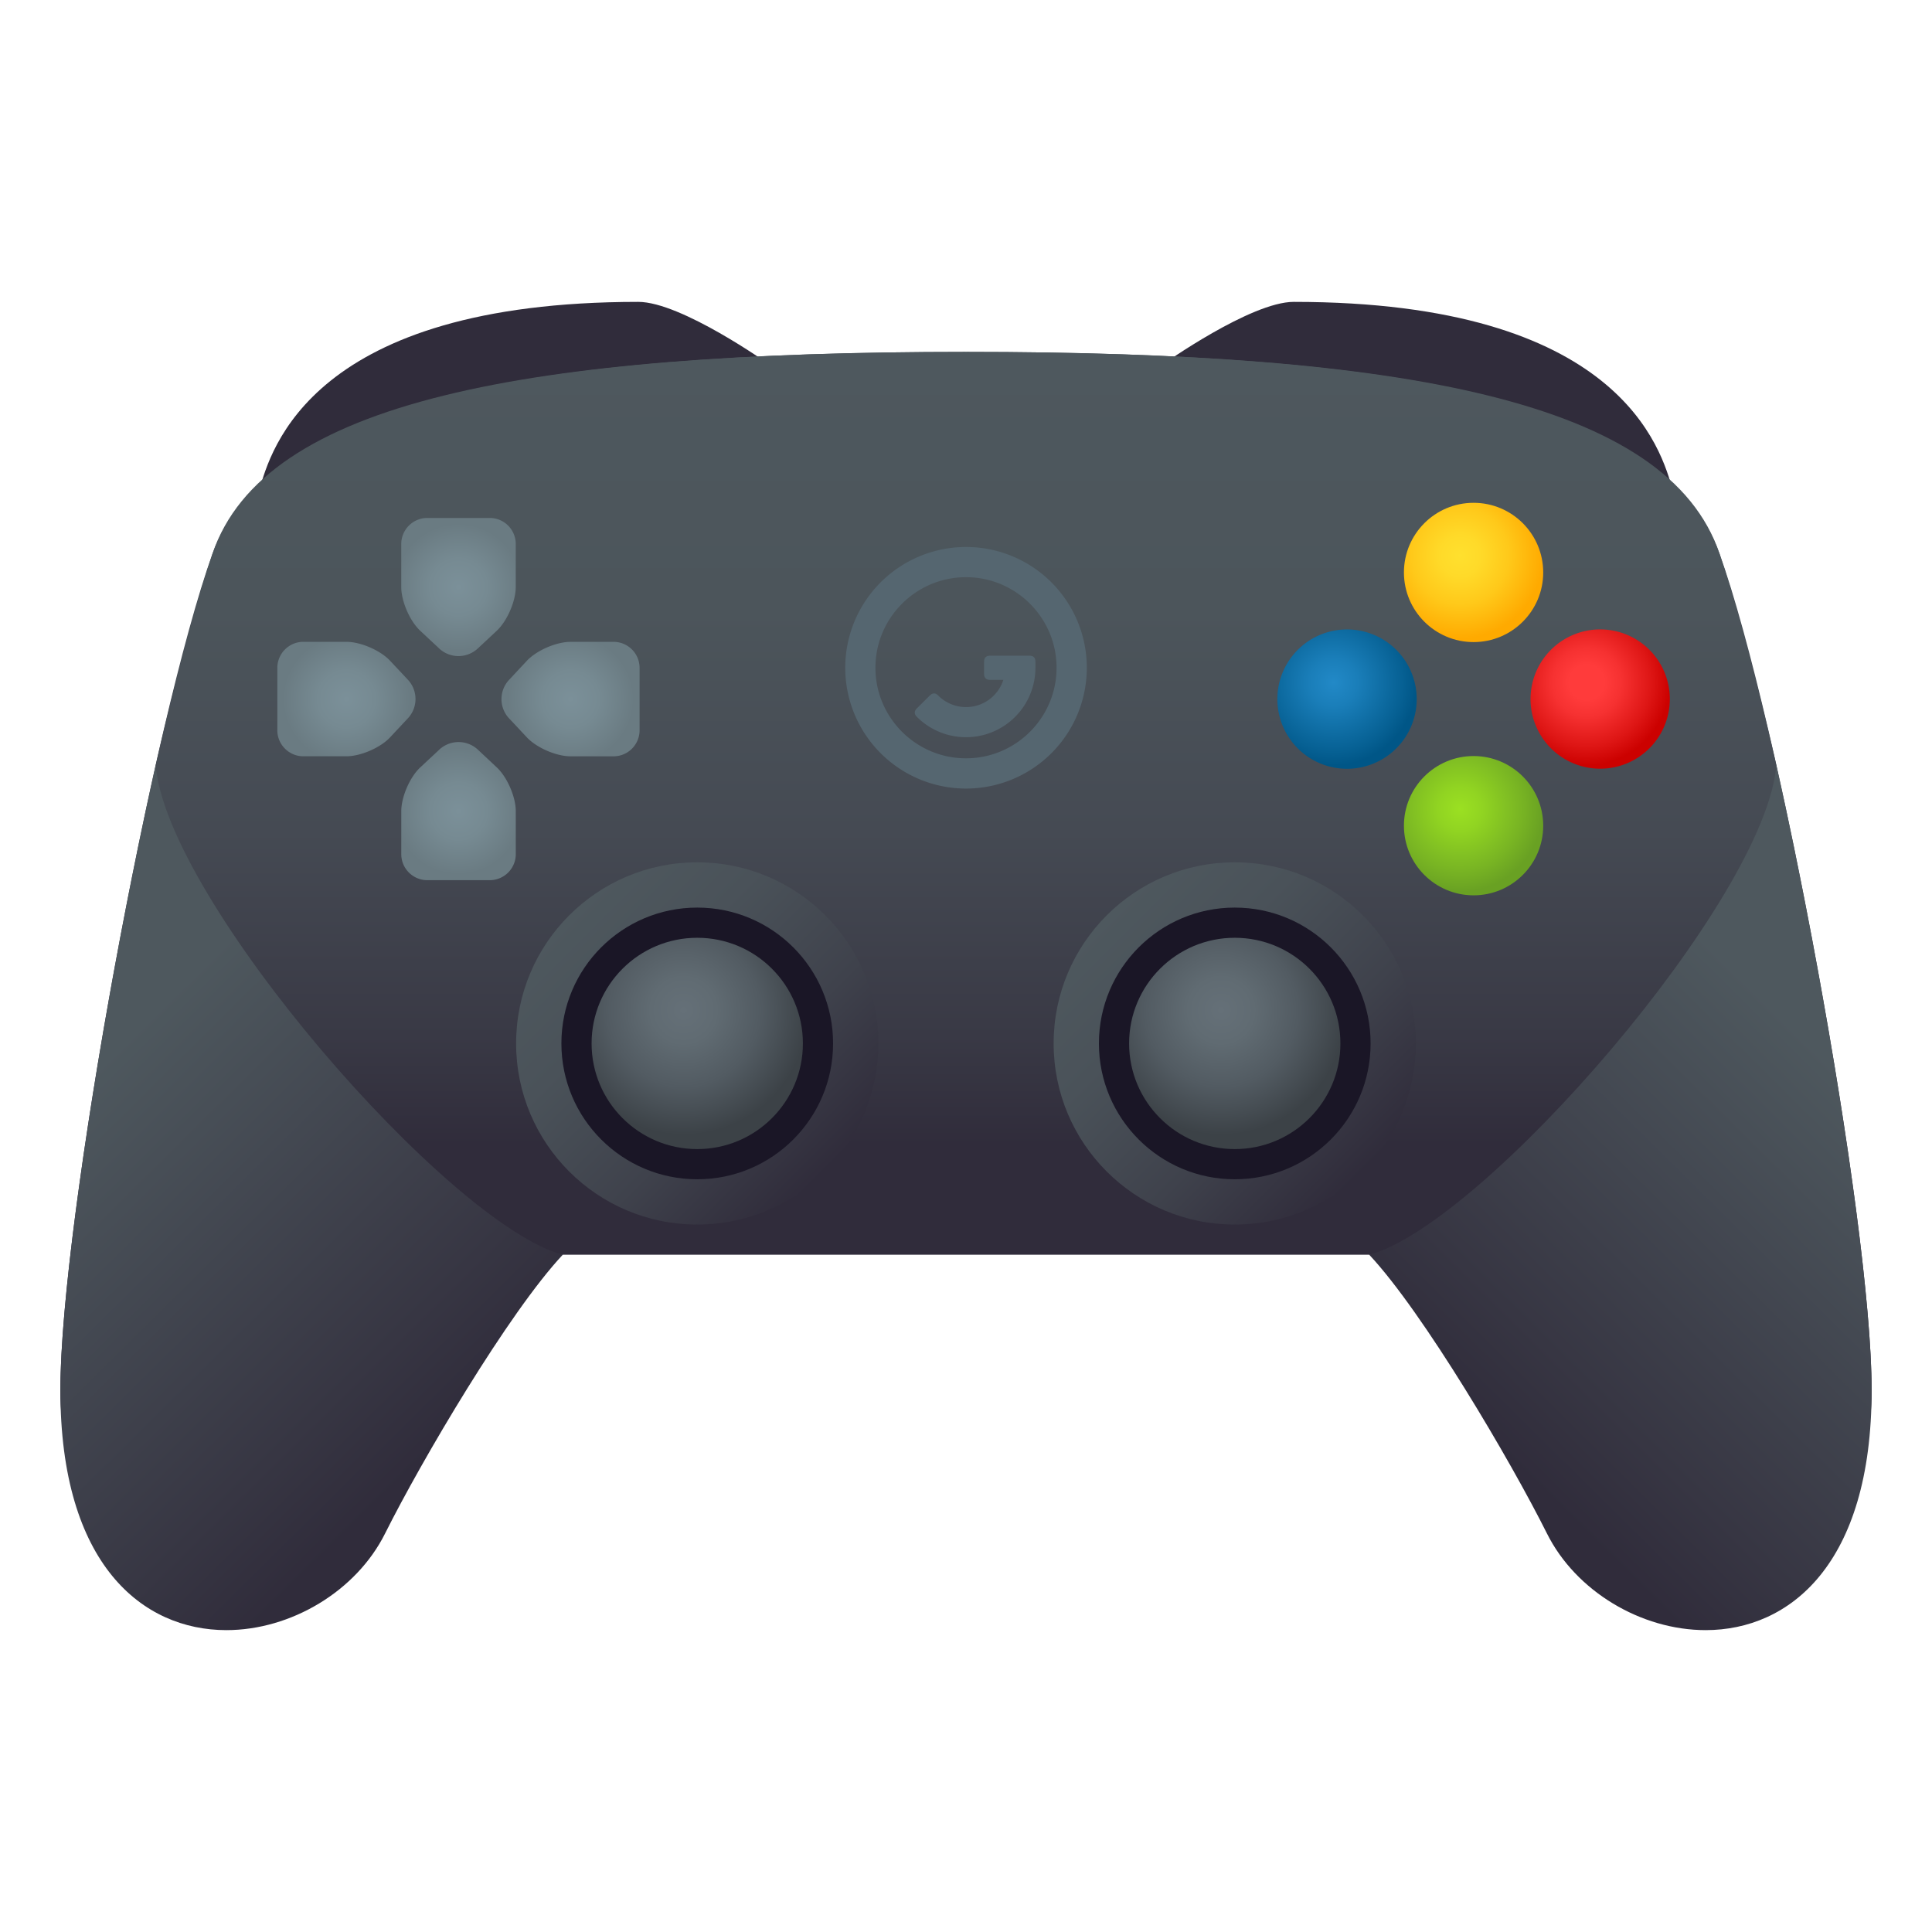
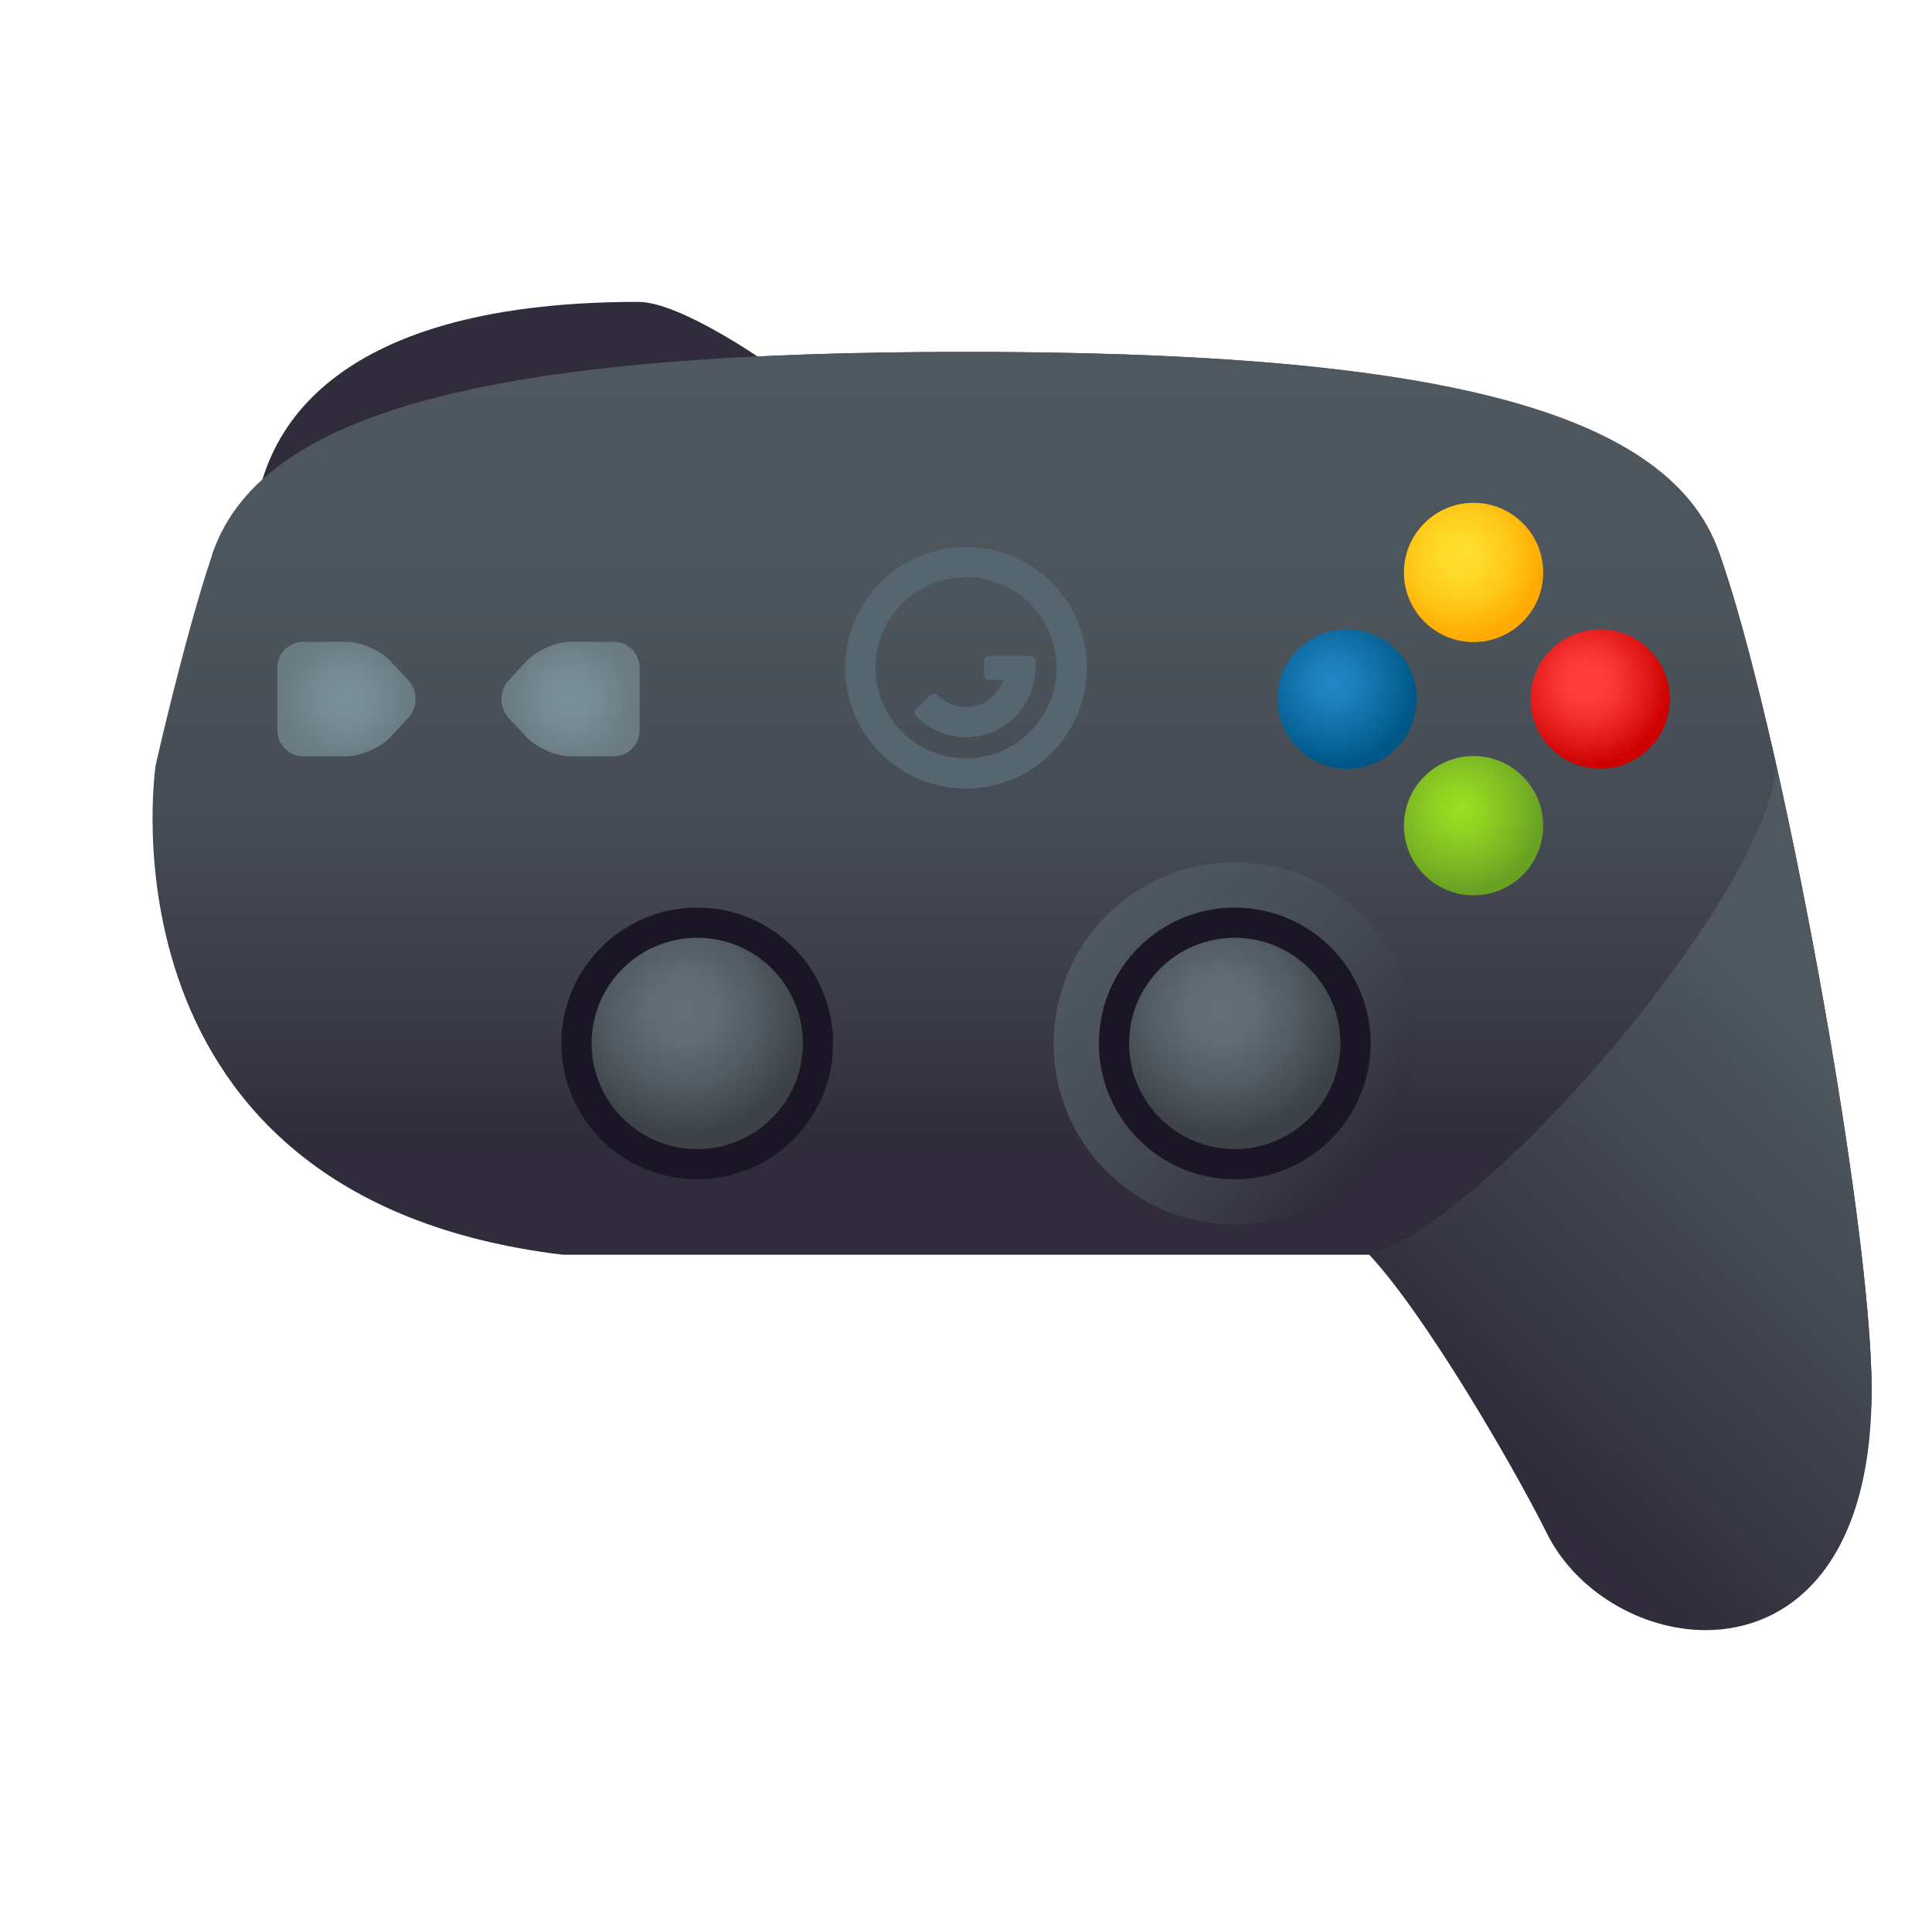
<svg xmlns="http://www.w3.org/2000/svg" width="64" height="64" viewBox="0 0 64 64">
  <path fill="#302C3B" d="M25.47 12.065S22.566 10 21.144 10c-10.787 0-12.181 4.856-12.565 6.282-.386 1.424 16.386-3.985 16.891-4.217z" />
  <linearGradient id="1f3ae-a" gradientUnits="userSpaceOnUse" x1="17" y1="49.678" x2="17" y2="11.658">
    <stop offset=".345" stop-color="#302c3b" />
    <stop offset=".575" stop-color="#3f424d" />
    <stop offset=".815" stop-color="#4a5259" />
    <stop offset="1" stop-color="#4e585e" />
  </linearGradient>
-   <path fill="url(#1f3ae-a)" d="M32 11.657c-14.531 0-23.154 1.657-24.962 6.688C5.077 23.804 2 40.388 2 46.059c0 10.235 14.766-4.493 16.641-4.493" />
-   <path fill="#302C3B" d="M38.53 12.065S41.434 10 42.856 10c10.788 0 12.181 4.856 12.565 6.282.386 1.424-16.386-3.985-16.891-4.217z" />
+   <path fill="url(#1f3ae-a)" d="M32 11.657c-14.531 0-23.154 1.657-24.962 6.688c0 10.235 14.766-4.493 16.641-4.493" />
  <linearGradient id="1f3ae-b" gradientUnits="userSpaceOnUse" x1="261.613" y1="49.678" x2="261.613" y2="11.658" gradientTransform="matrix(-1 0 0 1 308.613 0)">
    <stop offset=".345" stop-color="#302c3b" />
    <stop offset=".575" stop-color="#3f424d" />
    <stop offset=".815" stop-color="#4a5259" />
    <stop offset="1" stop-color="#4e585e" />
  </linearGradient>
  <path fill="url(#1f3ae-b)" d="M32 11.657c14.531 0 23.154 1.657 24.963 6.688C58.924 23.804 62 40.388 62 46.059c0 10.235-14.766-4.493-16.641-4.493" />
  <linearGradient id="1f3ae-c" gradientUnits="userSpaceOnUse" x1="32.001" y1="41.565" x2="32.001" y2="11.658">
    <stop offset=".121" stop-color="#302c3b" />
    <stop offset=".242" stop-color="#393945" />
    <stop offset=".469" stop-color="#454a53" />
    <stop offset=".713" stop-color="#4c555b" />
    <stop offset="1" stop-color="#4e585e" />
  </linearGradient>
  <path fill="url(#1f3ae-c)" d="M58.844 25.344s-.967-4.287-1.881-6.999C55.256 13.281 46.531 11.657 32 11.657S8.744 13.281 7.038 18.345c-.914 2.712-1.881 6.999-1.881 6.999S2.975 39.671 18.641 41.565h26.718c15.666-1.894 13.485-16.221 13.485-16.221z" />
  <linearGradient id="1f3ae-d" gradientUnits="userSpaceOnUse" x1="258.581" y1="48.428" x2="246.718" y2="36.433" gradientTransform="matrix(-1 0 0 1 308.613 0)">
    <stop offset="0" stop-color="#302c3b" />
    <stop offset=".211" stop-color="#373643" />
    <stop offset="1" stop-color="#4e585e" />
  </linearGradient>
  <path fill="url(#1f3ae-d)" d="M58.844 25.344C60.445 32.487 62 42.028 62 46.059 62 51.835 59.271 54 56.502 54c-2.139 0-4.303-1.289-5.258-3.203-1.203-2.408-4.097-7.323-5.885-9.231 3.787-1.017 13.133-11.776 13.485-16.222z" />
  <linearGradient id="1f3ae-e" gradientUnits="userSpaceOnUse" x1="13.969" y1="48.428" x2="2.106" y2="36.433">
    <stop offset="0" stop-color="#302c3b" />
    <stop offset=".211" stop-color="#373643" />
    <stop offset="1" stop-color="#4e585e" />
  </linearGradient>
-   <path fill="url(#1f3ae-e)" d="M5.157 25.344C3.555 32.487 2 42.028 2 46.059 2 51.835 4.729 54 7.499 54c2.139 0 4.303-1.289 5.258-3.203 1.203-2.408 4.096-7.323 5.884-9.231C14.854 40.549 5.508 29.79 5.157 25.344z" />
  <linearGradient id="1f3ae-f" gradientUnits="userSpaceOnUse" x1="36.661" y1="30.323" x2="45.146" y2="38.809">
    <stop offset="0" stop-color="#4e585e" />
    <stop offset=".283" stop-color="#4a5259" />
    <stop offset=".655" stop-color="#3f424c" />
    <stop offset="1" stop-color="#302c3b" />
  </linearGradient>
  <circle fill="url(#1f3ae-f)" cx="40.903" cy="34.565" r="6" />
  <circle fill="#1A1626" cx="40.903" cy="34.565" r="4.5" />
  <radialGradient id="1f3ae-g" cx="40.45" cy="33.463" r="4.131" gradientUnits="userSpaceOnUse">
    <stop offset="0" stop-color="#657078" />
    <stop offset=".265" stop-color="#606b72" />
    <stop offset=".613" stop-color="#525b62" />
    <stop offset="1" stop-color="#3c4247" />
  </radialGradient>
  <circle fill="url(#1f3ae-g)" cx="40.903" cy="34.565" r="3.5" />
  <linearGradient id="1f3ae-h" gradientUnits="userSpaceOnUse" x1="18.855" y1="30.324" x2="27.339" y2="38.808">
    <stop offset="0" stop-color="#4e585e" />
    <stop offset=".283" stop-color="#4a5259" />
    <stop offset=".655" stop-color="#3f424c" />
    <stop offset="1" stop-color="#302c3b" />
  </linearGradient>
-   <circle fill="url(#1f3ae-h)" cx="23.097" cy="34.565" r="6" />
  <circle fill="#1A1626" cx="23.097" cy="34.565" r="4.5" />
  <radialGradient id="1f3ae-i" cx="22.644" cy="33.463" r="4.131" gradientUnits="userSpaceOnUse">
    <stop offset="0" stop-color="#657078" />
    <stop offset=".265" stop-color="#606b72" />
    <stop offset=".613" stop-color="#525b62" />
    <stop offset="1" stop-color="#3c4247" />
  </radialGradient>
  <circle fill="url(#1f3ae-i)" cx="23.097" cy="34.565" r="3.5" />
  <radialGradient id="1f3ae-j" cx="48.37" cy="18.409" r="2.746" gradientUnits="userSpaceOnUse">
    <stop offset="0" stop-color="#ffe02e" />
    <stop offset=".249" stop-color="#ffda29" />
    <stop offset=".586" stop-color="#ffc91a" />
    <stop offset=".971" stop-color="#ffac02" />
    <stop offset="1" stop-color="#fa0" />
  </radialGradient>
  <circle fill="url(#1f3ae-j)" cx="48.814" cy="18.963" r="2.307" />
  <radialGradient id="1f3ae-k" cx="52.565" cy="22.602" r="2.746" gradientUnits="userSpaceOnUse">
    <stop offset=".212" stop-color="#ff3b3b" />
    <stop offset=".418" stop-color="#f63131" />
    <stop offset=".771" stop-color="#de1615" />
    <stop offset="1" stop-color="#cc0100" />
  </radialGradient>
  <path fill="url(#1f3ae-k)" d="M53.008 20.85a2.306 2.306 0 0 0-2.307 2.307 2.307 2.307 0 1 0 2.307-2.307z" />
  <radialGradient id="1f3ae-l" cx="48.37" cy="26.797" r="2.746" gradientUnits="userSpaceOnUse">
    <stop offset="0" stop-color="#9be022" />
    <stop offset=".267" stop-color="#91d422" />
    <stop offset=".747" stop-color="#78b423" />
    <stop offset="1" stop-color="#69a123" />
  </radialGradient>
  <circle fill="url(#1f3ae-l)" cx="48.814" cy="27.352" r="2.307" />
  <radialGradient id="1f3ae-m" cx="44.178" cy="22.604" r="2.746" gradientUnits="userSpaceOnUse">
    <stop offset="0" stop-color="#2289c7" />
    <stop offset=".291" stop-color="#1a7eb9" />
    <stop offset=".842" stop-color="#066093" />
    <stop offset="1" stop-color="#005687" />
  </radialGradient>
  <path fill="url(#1f3ae-m)" d="M44.621 20.851a2.307 2.307 0 0 0-2.307 2.307 2.308 2.308 0 1 0 2.307-2.307z" />
  <radialGradient id="1f3ae-n" cx="11.475" cy="23.157" r="2.102" gradientUnits="userSpaceOnUse">
    <stop offset="0" stop-color="#7b9099" />
    <stop offset=".449" stop-color="#768a92" />
    <stop offset="1" stop-color="#6a7b82" />
  </radialGradient>
  <path fill="url(#1f3ae-n)" d="M12.924 21.89c-.324-.347-.976-.629-1.451-.629h-1.425a.864.864 0 0 0-.861.861v2.07c0 .474.388.861.861.861h1.425c.475 0 1.127-.282 1.451-.629l.597-.639a.936.936 0 0 0 0-1.258l-.597-.637z" />
  <radialGradient id="1f3ae-o" cx="18.899" cy="23.157" r="2.101" gradientUnits="userSpaceOnUse">
    <stop offset="0" stop-color="#7b9099" />
    <stop offset=".449" stop-color="#768a92" />
    <stop offset="1" stop-color="#6a7b82" />
  </radialGradient>
  <path fill="url(#1f3ae-o)" d="M17.452 24.425c.324.347.976.629 1.451.629h1.425a.863.863 0 0 0 .859-.861v-2.07a.862.862 0 0 0-.859-.861h-1.425c-.475 0-1.127.282-1.451.629l-.597.639a.936.936 0 0 0 0 1.258l.597.637z" />
  <radialGradient id="1f3ae-p" cx="15.188" cy="19.445" r="2.101" gradientUnits="userSpaceOnUse">
    <stop offset="0" stop-color="#7b9099" />
    <stop offset=".449" stop-color="#768a92" />
    <stop offset="1" stop-color="#6a7b82" />
  </radialGradient>
-   <path fill="url(#1f3ae-p)" d="M16.457 20.894c.345-.325.628-.977.628-1.45v-1.425a.863.863 0 0 0-.861-.861h-2.071a.864.864 0 0 0-.861.861v1.425c0 .474.281 1.125.628 1.45l.639.598a.939.939 0 0 0 1.257 0l.641-.598z" />
  <radialGradient id="1f3ae-q" cx="15.188" cy="26.869" r="2.101" gradientUnits="userSpaceOnUse">
    <stop offset="0" stop-color="#7b9099" />
    <stop offset=".449" stop-color="#768a92" />
    <stop offset="1" stop-color="#6a7b82" />
  </radialGradient>
-   <path fill="url(#1f3ae-q)" d="M13.921 25.422c-.347.324-.628.977-.628 1.449v1.426c0 .474.388.86.861.86h2.071a.863.863 0 0 0 .861-.86v-1.426c0-.473-.283-1.125-.628-1.449l-.639-.599a.939.939 0 0 0-1.257 0l-.641.599z" />
  <path fill="#556670" d="M32 19.12c1.654 0 3 1.346 3 3s-1.346 3-3 3-3-1.346-3-3 1.346-3 3-3zm0-1a4 4 0 1 0 .002 8.002A4 4 0 0 0 32 18.12z" />
  <path fill="#556670" d="M32.8 22.521c-.133 0-.201-.066-.201-.199v-.4c0-.135.067-.201.201-.201h1.3c.135 0 .2.066.2.201v.199a2.3 2.3 0 0 1-3.926 1.627c-.095-.096-.095-.188-.001-.283l.427-.424c.094-.094.188-.094.281 0a1.298 1.298 0 0 0 2.156-.519H32.8z" />
</svg>